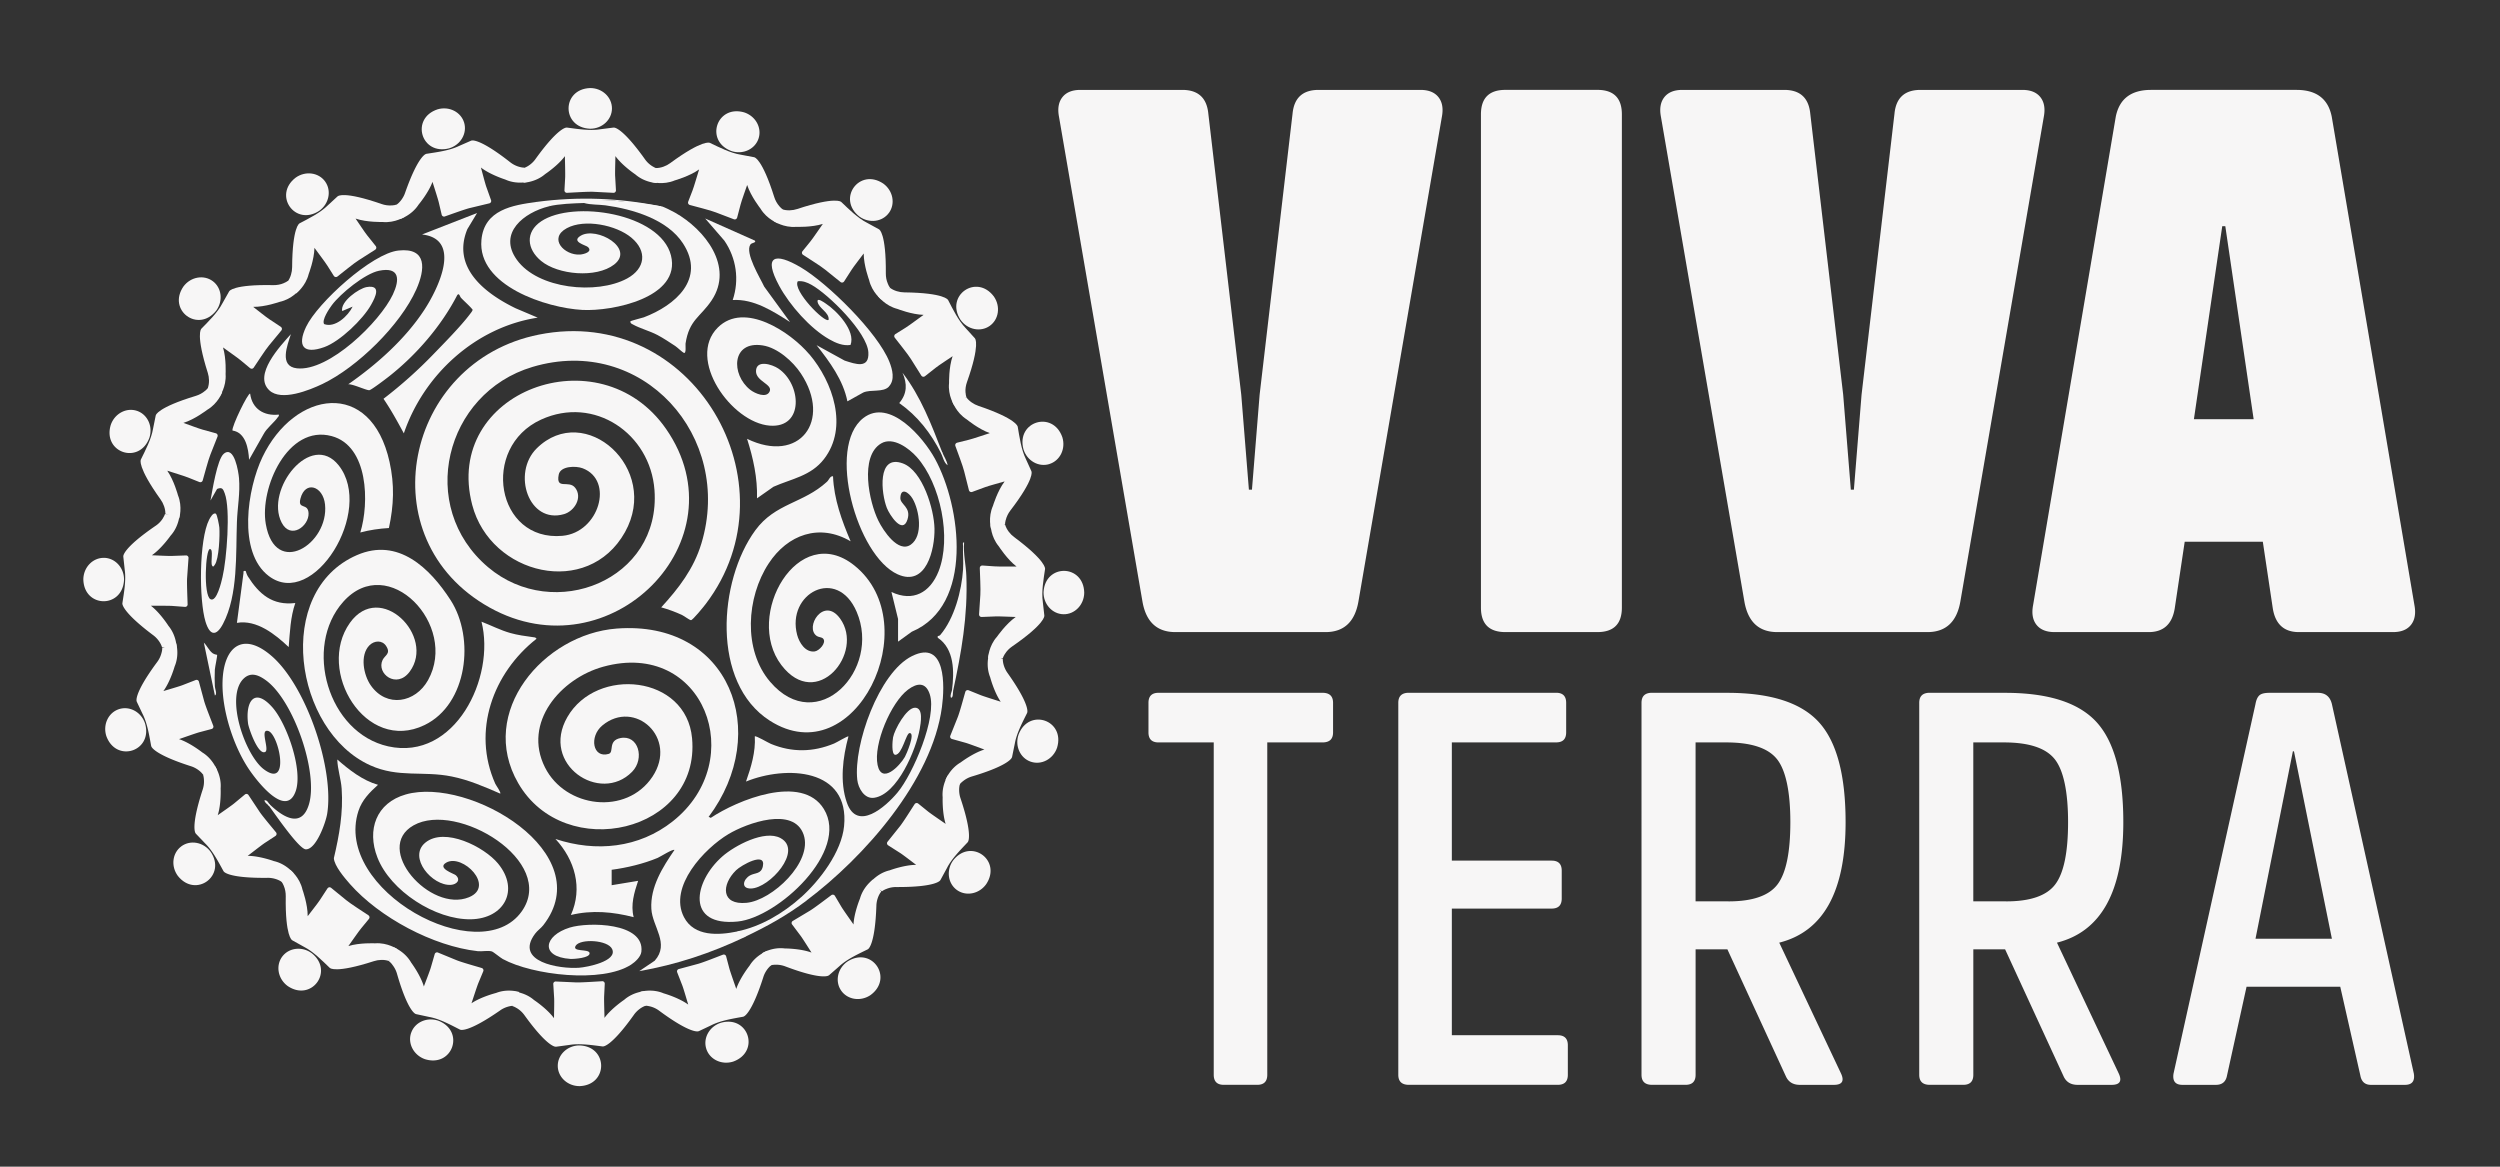
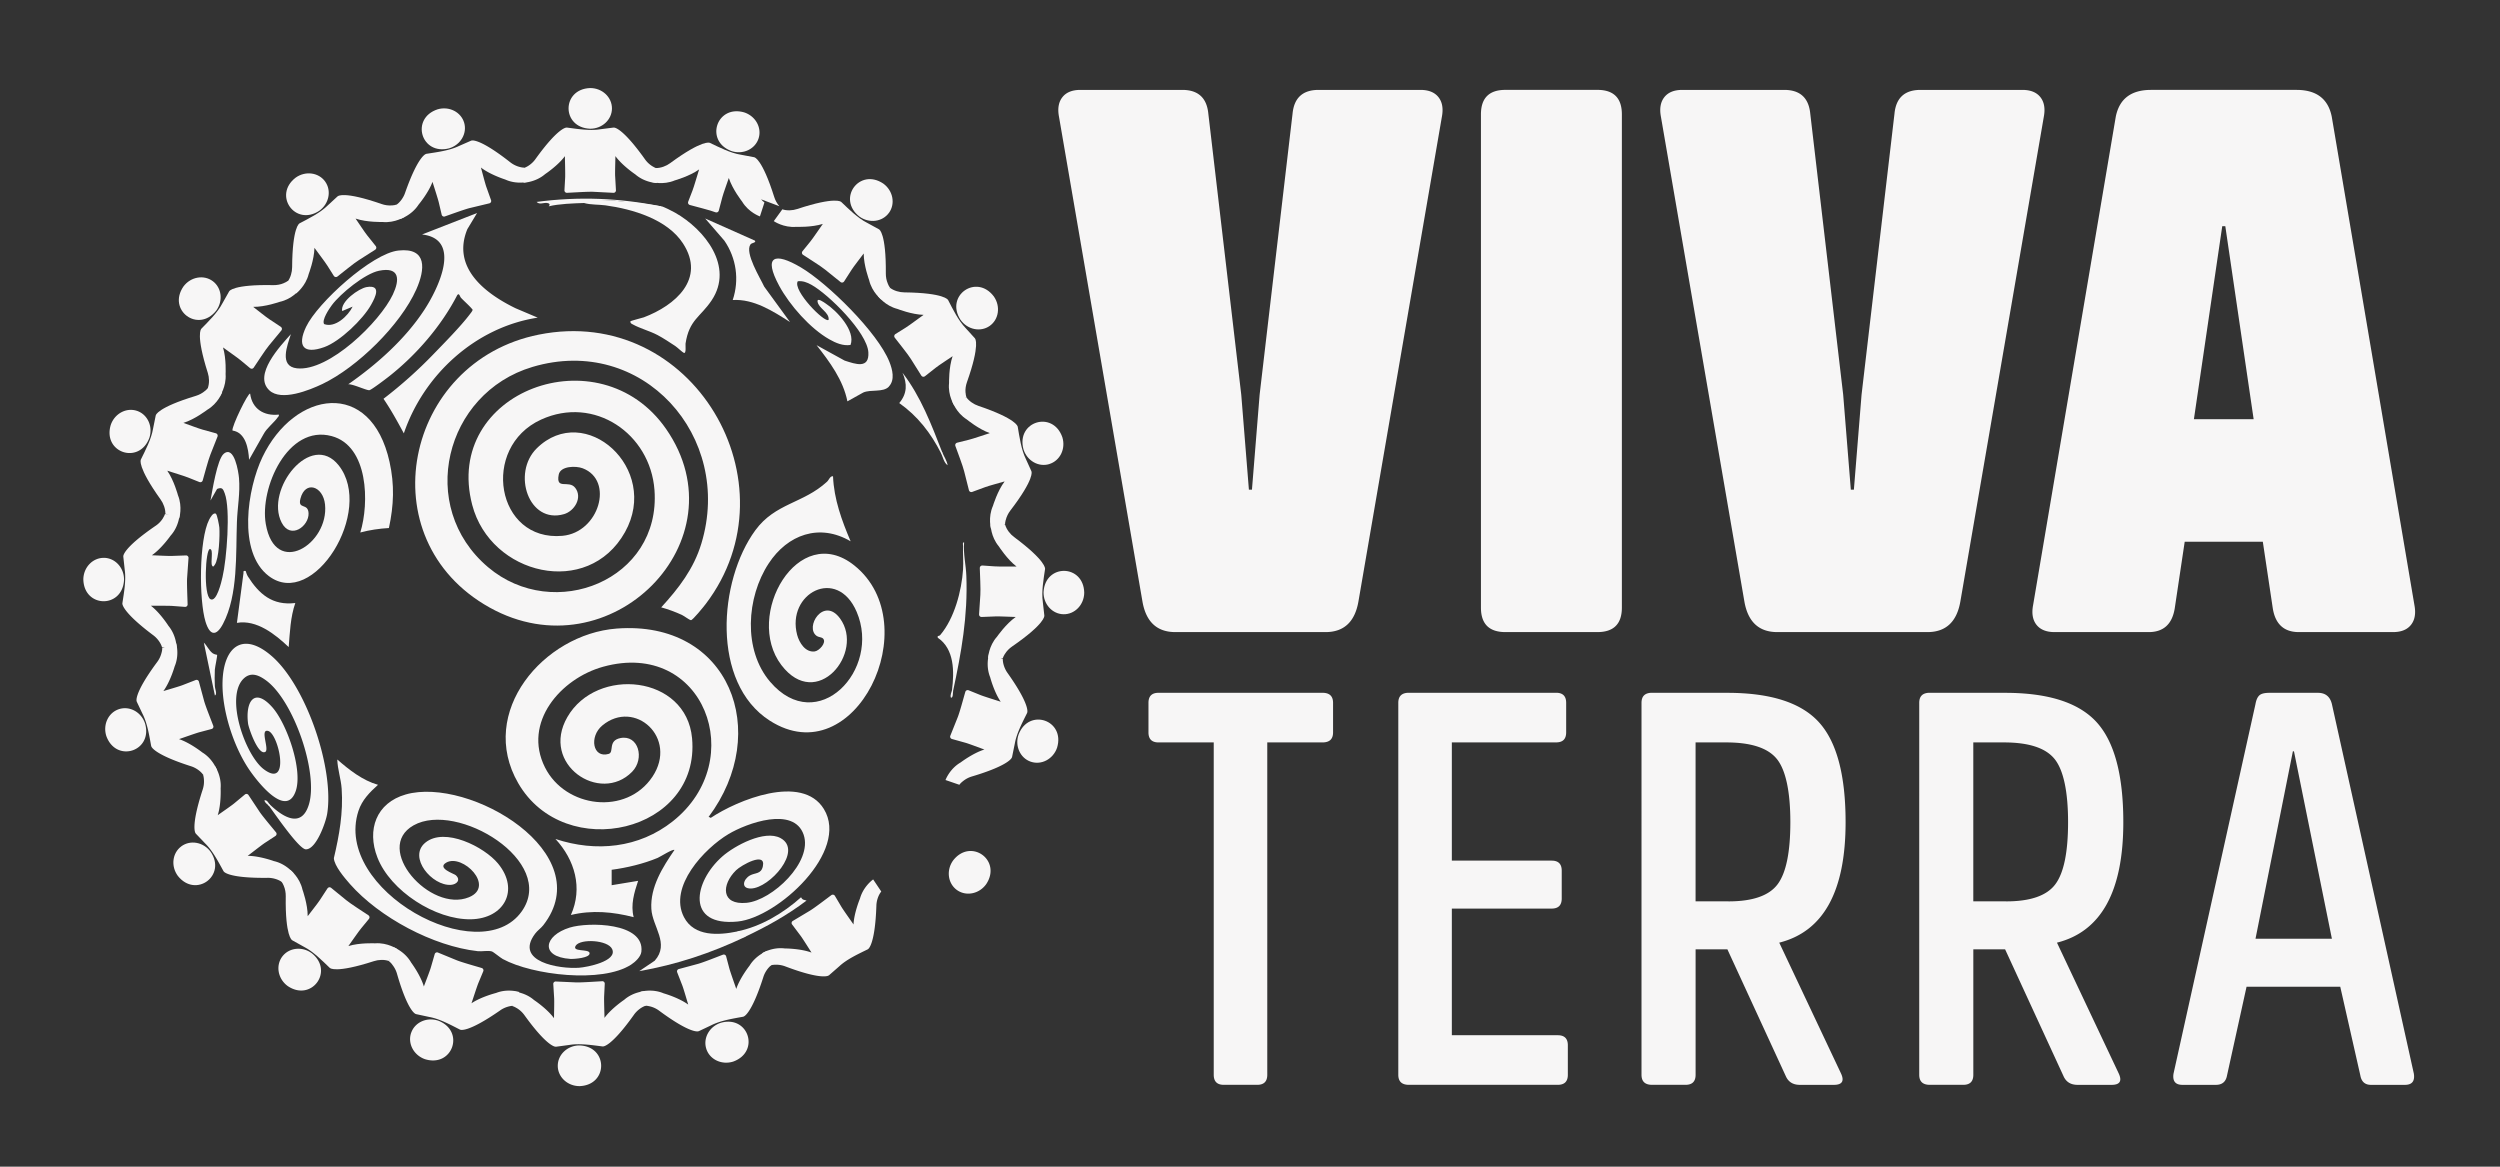
<svg xmlns="http://www.w3.org/2000/svg" id="Logo_Original" data-name="Logo Original" viewBox="0 0 850.39 396.85">
  <rect x="0" y="0" width="850.39" height="396.85" fill="#333333" stroke="none" />
  <defs>
    <style>.cls-1{fill:#f7f6f6}</style>
  </defs>
  <g id="branca-3" data-name="branca">
    <g id="Camada_1-2" data-name="Camada 1-2">
      <path d="M224.9 206.61c5.96-6.49 11.09-13.15 13.68-21.74 11.02-36.37-20.07-71.2-57.45-60.06-29.88 8.9-39.45 47.55-15.09 68.14 22.42 18.95 58.82 4.32 56.59-26.24-1.41-19.21-20.47-32.27-38.59-23.98-20.7 9.48-15.26 41.6 7.3 39.53 12.43-1.14 17.64-18.86 6.87-22.97-2.32-.88-7.59-.83-8.16 2.18-1.03 5.38 3.44 1.62 5.63 4.48 2.55 3.34-.3 7.91-3.82 8.93-12 3.51-17.85-13.93-9.27-22.39 16.35-16.08 42.13 6.82 30.01 28.51-12.61 22.57-45.73 14.63-51.97-9.25-10.09-38.6 43.32-58.46 65.94-25.85 26.33 37.94-19 83.62-60.01 60.76-41.66-23.23-29.02-83.71 16.73-92.84 52.29-10.46 87.96 50.61 56.77 91.62-.66.88-4.47 5.59-5.03 5.51-.63-.1-2.23-1.39-3.09-1.79-2.25-1.03-4.62-1.9-7-2.56h-.03Z" class="cls-1" />
      <path d="M241.02 277.83c-.07.33.18.45.74.38 9-6.02 31.02-15.12 38.47-3.04 8.87 14.4-15.72 36.93-29.29 38.29-17.69 1.77-15.04-13.5-5.25-22.12 4.2-3.69 14.38-9.17 19.79-6.27 7.79 4.17-3.69 17.03-10.03 17.16-3.54.07-2.63-3.18-.33-4.45 1.79-.98 3.81-.38 4.38-3.14 1.08-5.1-7.38-.33-9.13 1.39-5 4.9-5.16 11.9 3.57 11.07s22.59-13.88 19.43-23.16c-3.34-9.78-19.34-3.94-25.56-.23-8.17 4.88-20.48 17.89-15.17 28.23 3.47 6.77 11.88 6.19 18.13 4.91 3.16-.31 4.04.31 2.63 1.87-11.53 5.48-23.33 9.41-35.97 11.62l5.26-3.54c5.21-5.82-.78-11.53-1.13-17.64-.43-7.45 3.86-14.2 7.86-20.04-.56-.41-4.8 2.3-5.72 2.7-4.8 2-10.47 3.36-15.64 4.04v5.25l9-1.49c-1.32 3.97-2.61 8.17-1.51 12.36-7.08-1.82-14.16-2.48-21.36-.74 4.12-9.17 1.34-18.75-5.25-25.86 13.77 4.57 28.41 3.11 39.91-6.01 26.16-20.75 10.56-62.06-23.71-52.57-14.41 4-27.42 18.96-19.77 34.22 6.93 13.85 27.71 16.46 36.57 3.18 8.8-13.24-6.07-26.57-17.06-17.42-4.55 3.79-3.26 11.27 2.17 9.66 1.94-.58-.38-4.5 3.99-5.38 6.12-1.24 8.36 6.98 3.97 11.47-10.87 11.1-31.31-2.53-22.01-18.63 9.98-17.27 40.44-14.26 42.41 7.2 2.95 32.05-43.3 42.72-59.14 15.29-13.95-24.17 8.69-50.68 33.47-52.58 38.52-2.95 52.88 35.26 31.29 64.08l-.03-.02Z" class="cls-1" />
-       <path d="M125.69 219.48c-3.36 3.38-2.04 10.14.46 13.7 5.39 7.66 15.14 5.92 19.46-1.84 10.37-18.66-13.58-43.81-28.87-26.62-13.62 15.32-5.21 44.59 15.32 49.16 22.7 5.03 36.55-23.43 31.72-42.41 3.28 1.26 6.42 2.9 9.83 3.86 2.52.71 5.03 1.03 7.61 1.39.56.08.93 0 1.29.56-14.84 11.65-22.02 31.37-14.05 49.29.26.58 2.05 3.01 1.69 3.38-5.31-2.32-10.76-4.67-16.48-5.82-9.78-1.99-18.13.53-27.7-3.79-25.89-11.65-33.03-59.2-4.53-71.53 14-6.06 24.79 4.42 31.85 15.35 8.29 12.86 5.77 35.38-8.87 42.47-20.07 9.73-36.98-18.47-25.4-34.76 10.28-14.44 29.24 4.58 20.34 16.6-4.45 6.02-11.43.65-9.22-3.97.81-1.67 2.91-2.12 1.21-4.75-1.34-2.08-4.04-1.89-5.66-.26Z" class="cls-1" />
      <path d="M128.57 266.97c-2.83 2.56-5.43 5.15-6.65 8.9-8.72 26.84 41.25 54.24 55.53 34.17 12.13-17.04-22.02-37.64-36.78-29.29-13.83 7.83 5.69 29.83 18.83 24.46 9.1-3.72-2.18-14.92-7.68-11.8-3.34 1.9 2.6 3.77 3.18 4.27 1.84 1.6.4 3.16-1.59 3.31-6.37.45-14.76-9.38-8.74-14.35 6.55-5.41 20.07 1.41 24.75 7.11 7.43 9.05 2.04 18.73-9.2 18.95-12.13.23-27.42-9.66-31.83-21-3.69-9.45-.41-18.6 9.63-21.46 21.64-6.17 65.94 20 46.76 44.51-.79 1.01-1.99 1.8-2.76 2.86-7.21 9.6 8.34 12.05 14.96 11.58 2.56-.18 13.15-2.18 11.25-6.35-1.44-3.14-10.82-3.61-12.39-1.16-1.41 2.22 4.37 1.03 4.7 2.45.41 1.75-5.41 2.13-6.55 2.05-10.39-.71-9.03-7.93-.18-10.66 6.3-1.94 25.53-1.77 24.36 8.24-.2 1.7-2.08 3.46-3.49 4.37-9.89 6.4-33.51 3.59-43.62-1.89-.96-.53-3.18-2.43-3.77-2.61-1.29-.38-3.33.08-4.78-.08-15.16-1.69-33.42-11.45-43.48-22.85-1.75-1.99-5.38-6.24-5.46-8.8 1.85-7.86 3.21-15.45 2.65-23.61-.23-3.34-1.39-6.59-1.49-9.94 4.09 3.57 8.59 7.11 13.87 8.62ZM283.36 162.02c.3 7.73 2.99 15.09 5.99 22.11-10.62-6.24-21.44-2.3-27.88 7.53-7.55 11.5-8.79 29.39.51 40.27 16.05 18.76 37.87-4.05 29.42-23.81-6.68-15.6-23.99-6.24-20.24 7.86.71 2.65 2.8 6.02 5.97 5.61 1.54-.2 4.07-2.98 2.88-4.34-.48-.55-1.47-.46-2.12-.88-4.38-2.85 2.27-13.68 7.86-5.99 8.47 11.62-7.93 31.67-19.97 15.83-12.79-16.83 5.74-49.18 24.85-33.85 24.9 19.97.23 71.35-28.79 52.77-20.05-12.84-17.41-47.69-4.91-64.75 6.8-9.28 16.28-9.08 24.36-16.5.73-.66 1.01-1.94 2.04-1.89l.03.02ZM132.29 179.61c-3.29.2-6.54.66-9.73 1.52 3.09-10.01 2.8-29.44-9.75-32.79-14.97-4.02-24.52 17.69-22.4 29.9 3.19 18.45 21.56 6.82 20.15-6.65-.66-6.29-6.75-8.24-8.36-1.99-1.01 3.9 2.61 1.32 2.76 5 .17 4.35-6.11 9.1-9.17 3.14-5.74-11.17 10.01-31.32 19.43-19.43 12.19 15.42-8.57 49.16-23.78 37.64-10.76-8.16-7.25-29.83-2.18-40.44 10.84-22.68 36.95-26.92 43.25 1.62 1.72 7.81 1.46 14.69-.22 22.49l-.02-.02Z" class="cls-1" />
-       <path d="M274.38 306.32c-1.26.61-2.7.38-1.87-1.13 6.37-5.69 13.75-15.42 14.61-24.17 1.95-19.77-19.72-20.72-33.36-15.17 1.72-4.91 3.31-10.06 2.99-15.37.33-.35 4.63 2.22 5.49 2.56 7.2 2.96 14.35 2.83 21.49-.13.78-.31 4.63-2.63 4.88-2.43-1.92 7.07-3.01 15.44-.56 22.49 3.47 10.06 13.19 1.49 17.24-3.38 5.28-6.32 13.55-25.63 10.97-33.46-1.37-4.17-4.29-3.86-7.38-1.56-5.82 4.34-11.85 18.6-10.36 25.66 1.41 6.68 7.51.31 9.28-2.76.48-.83 3.66-8.14 1.62-8.12-1.22 0-2.52 7.35-4.88 7.41-1.42-.12-.94-4.9-.76-5.94.48-2.61 4.55-10.11 7.48-10.09s1.92 5.34 1.6 7.18c-1.22 6.97-7.56 22.34-15.54 23.46-3.31.46-5.39-3.28-5.71-6.11-1.34-11.88 7.36-36.52 18.61-42.09 11.65-5.77 11.14 10.29 10.19 17.31-3.34 25.07-26.51 51.14-46.05 65.82l-.02.02ZM305.48 218.23v-7.68l-2.25-9.18c7.38 3.47 13.17.17 16.03-7.03 4.48-11.35.69-29.78-7.41-38.88-2.63-2.96-8.07-7.02-12.11-4.63-7.41 4.37-4.12 19.91-.94 26.33 1.62 3.29 6.72 11.1 11 8.11 4.29-2.99 2.96-11.65.63-15.62-1.34-2.27-4.05-3.97-4.17-.26-.07 2.25 3.74 3.09 2.43 7.3-1.65 5.33-6.09-1.54-7.02-3.89-1.92-4.86-3.43-18.42 5.43-15.17 6.75 2.48 10.66 15.69 10.77 22.21.13 7.03-2.8 19.91-12.53 15.52-13.88-6.25-24.27-43.38-11.67-53.16 8.93-6.93 20.42 6.64 24.36 13.85 8.92 16.31 13.29 49.95-7.89 58.84l-4.68 3.39.02-.02ZM182.54 68.68l1.06.2c1.62-.28 5.66-.6 3.08 1.31-8.36 2.07-17.44 9.02-10.87 18.18 7.15 9.98 27.2 11.93 37.49 6.37 6.2-3.36 6.95-9.3 1.49-13.88-5.16-4.34-16-6.5-21.99-3.24-6.4 3.49-.81 9.3 4.47 8.97 1.34-.08 4.43-.93 2.73-2.55-.69-.66-5.97-1.8-2.42-3.89 5.39-3.16 18.48 4.29 11.33 9.83-6.06 4.7-19.11 3.54-24.87-1.24-4.83-4-5.43-9.78.03-13.45 10.85-7.31 40.55-2.75 44.16 11.6s-19.95 19.08-30.15 18.53c-12.23-.66-35.74-8.24-34.32-23.81.94-10.28 10.62-11.83 18.76-12.92ZM275.35 120.55c7.96 9.43 13.3 24.77 4.95 35.59-4.45 5.77-10.94 6.68-17.19 9.43l-5.61 3.94c.2-6.93-1.29-13.68-3.38-20.24 17.79 8.65 28.97-6.11 18.3-22.24-2.71-4.1-7.94-8.75-12.96-9.53-10.69-1.69-10.87 9.93-4.24 15.11 1.57 1.22 5.51 2.98 6.59.53s-4.73-3.43-4.65-6.93c.08-3.94 5.46-2.28 7.58-.86 7.88 5.26 8.87 20.35-2.93 19.43-12.97-1.01-28.38-22.67-17.64-33.37 9.05-9 24.77 1.57 31.16 9.15h.02Z" class="cls-1" />
      <path d="m162.29 72.44-3.31 5.49c-5.41 13.09 5.97 21.86 16.43 26.94l7.5 3.18c-21.1 3.23-38.77 19.39-45.54 39.36-2.18-4.02-4.34-7.98-6.92-11.76a152.6 152.6 0 0 0 17.03-15.21c3.71-3.84 9.22-9.41 12.33-13.53.28-.38 1.01-1.21.94-1.6-1.19-1.44-2.63-2.63-3.92-3.99-.45-.48-.61-1.82-1.31-.91-5.41 10.47-13.8 20.19-23.03 27.5-.99.79-6.09 4.67-6.83 4.81-.84.18-5.72-2.17-7.21-2 9.75-6.8 19.41-15.37 25.94-25.4 4.52-6.93 13.01-23.98-.83-25.56l18.73-7.31ZM91.46 274.09c-.5-.53-.28-.71.38-.38 4.3 4.15 10.72 8.24 13.24-.08 3.28-10.87-5.25-35.41-14.61-42.21-2.43-1.77-5.1-2.96-7.58-.6-6.45 6.17.51 26.14 6.9 30.89 9.12 6.77 5.01-12.08 1.44-13.07-2.88-.79.31 5.92-.89 7.05-2.42 1.67-5.76-8.01-5.96-9.58-.93-7.31 2.04-12.48 8.21-5.58 5 5.59 10.51 21.41 7.99 28.59-3.34 9.56-13.47-3.82-15.95-7.53-5.29-7.91-9.2-20.17-8.93-29.72.35-12.16 7.15-17.29 17.06-8.41 11.57 10.37 20.98 38.16 18.53 53.36-.46 2.86-3.74 12.21-7.28 12.08-2.38-.1-10.77-12.46-12.56-14.84l.02.02Z" class="cls-1" />
      <path d="M98.95 113.67c-1.21 3.81-4.12 10.95 2.07 11.62 10.9 1.16 28.24-15.83 32.61-25.1 2.38-5.03 2.42-9.55-4.72-8.09-4.81.98-13.12 7.78-16.03 11.7-.89 1.19-3.51 5.06-2.63 6.44 3.74 1.41 8.14-2.75 9.7-5.94l-3.56 1.51c-.66-3.23 5.64-7.69 8.32-8.16 5.08-.86 3.06 3.29 1.52 6.02-2.76 4.95-10.59 12.49-15.95 14.41-7.08 2.53-9.28-.35-6.16-6.92 3.87-8.12 22.37-24.97 31.4-25.94 9.91-1.08 9.08 6.49 6.09 13.22-5.38 12.1-20.02 26.46-31.93 32.17-4.4 2.1-13.97 5.99-18.05 2.18-5.61-5.23 3.69-15.07 7.3-19.11h.02ZM302.36 131.52c-1.97 2.05-6.12.86-8.7 1.99l-5.41 3.01c-1.44-7.25-6.02-13.42-10.49-19.11l9.55 5.25c3.69 1.19 8.42 2.93 8.07-2.83-.41-6.77-13.57-19.76-19.39-22.97-1.46-.81-2.91-1.37-4.62-1.19-1.87 3.09 9.3 14.44 10.49 13.12.3-2.55-3.44-3.9-3.76-6.19-.22-1.54 2.33.36 2.75.63 3.74 2.42 10.29 9.32 8.46 14.11-2.52.4-5.03-.68-7.18-1.9-6.54-3.69-13.5-11.62-17.06-18.18-5.54-10.23-1.6-11.6 7.4-6.27s26.11 22.07 30.08 32.13c1.01 2.55 1.95 6.12-.2 8.37l.02.03ZM198.66 69.06c.45-.66 1.37-1.01 2.07-1.11 8.12.13 16.18.88 24.17 2.22.68.02 3.92 1.72 4.75 2.18 10.04 5.69 20.1 18.28 12.43 29.8-3.84 5.74-7.66 6.6-8.89 14.73-.08.56.33 3.54-.6 3.14-.5-.22-2.17-1.84-2.91-2.33-1.87-1.22-4.07-2.7-6.02-3.72-2.58-1.37-6.04-2.28-8.39-3.61-.46-.26-.86-.36-.86-1.01 0-.25 3.99-1.17 4.6-1.41 10.66-4.04 21.15-13.07 13.32-25.13-5.34-8.24-17.17-11.7-26.39-12.96-2.35-.31-5-.15-7.26-.79zM73.45 174.78c.41.26 1.09 3.89 1.16 4.65.2 2.58-.1 10.77-1.57 12.71-.28.36-.51.93-.89.25-.61-1.11.58-5.61-.74-5.63-1.51-.02-2.28 15.75.18 17.06 2.13 1.14 3.76-6.04 4.1-7.55 1.42-6.02 2.78-23.03.76-28.44-.55-1.46-.83-2.22-2.6-1.52l-2.25 3.94c.61-3.19 2.27-14.05 4.52-15.9 3.61-2.98 5.01 6.27 5.18 8.27.43 5.13-.53 9.91-.71 14.92-.4 10.82.45 24.82-4.72 34.65-2.33 4.43-4.52 4-5.96-.71-2.25-7.35-2.23-27.96 1.24-34.73.35-.66 1.37-2.58 2.3-1.99z" class="cls-1" />
      <path d="M256.75 81.82c.66.78-1.04.71-1.47 1.32-2.04 2.85 3.34 11.47 4.68 14.38l8.77 12.03c-5.82-3.72-12.29-7.91-19.49-7.5 2.3-6.83 1.24-14.26-2.85-20.2l-6.52-7.53 16.86 7.5zM83.58 194.25s.38 1.27.69 1.75c3.84 6.09 8.39 10.06 16.18 9.12-1.67 4.8-1.84 9.98-2.25 14.99-4.57-4.34-10.9-9.4-17.61-8.24l2.25-17.06c-.26-.65.55-.74.74-.55l-.02-.02ZM324.21 235.1c-.3.45-.43.31-.38-.38.78-6.17.86-13.98-4.86-17.8v-.55c.33-.02.68-.15.89-.4 4.78-5.64 7.25-14.97 7.73-22.29.17-2.58-.1-5.28 0-7.88.02-.46-.28-1.39.36-1.31-.35 3.81.63 7.68.76 11.42.53 13.63-1.69 25.98-4.52 39.18h.02ZM94.83 141.02c.15.56-.15.63-.36.94-1.21 1.77-3.71 3.62-4.8 5.69l-4.95 8.74c-.2-3.77-1.14-9.28-5.64-9.94-.35-1.29 5.36-13.04 6.01-12.54.65 5.18 4.73 7.69 9.75 7.11ZM320.47 153.76c.13.51.12.61-.38.38-3.44-6.8-7.96-12.64-14.21-17.04 2.71-3.18 2.76-6.59 1.11-10.31 6.25 8.12 9.8 17.56 13.49 26.99v-.02ZM274.38 306.32c-6.85 5.15-13.29 8.7-21 12.38-.63-.12.07-1.46 0-1.49-.83-.1-2.1.35-2.63-.38 8.04-1.64 15.65-6.17 21.74-11.62.51 1.01.99.81 1.87 1.13zM224.89 70.19s0 .38-.56.36c-5.59-.2-10.11-1.95-15.35-2.27-2.9-.17-5.92.17-8.82.03l1.49.74c-.99.03-2-.03-2.99 0-3.56.12-8.6.28-12 1.13.6-.68.17-1.03-.56-1.14-1.21-.18-2.58.71-3.56-.36 14.35-1.9 28.18-1.34 42.36 1.51ZM73.84 222.74c.18.18-.71 4.15-.76 5.03-.1 1.75-.07 3.89 0 5.66.03.88.89 2.73.02 3.16l-3.76-17.99c1.14 1.08 1.65 2.58 2.98 3.59.61.46 1.46.5 1.51.55h.02Z" class="cls-1" />
      <path d="M320.47 153.76c.53 1.36 1.64 2.95 1.87 4.5-1.29-.89-1.59-2.81-2.25-4.12zM241.76 278.21c-.41.28-1.84 1.87-2.25 1.49.08-.94 1.16-1.42 1.51-1.87zM324.21 235.1c-.15.69.07 2.23-.74 2.25-.38-.98.3-2.04.36-2.61l.38.38zM91.84 273.71l-.38.38c-.35-.45-1.41-.93-1.51-1.87 1.01-.15 1.36 1.01 1.87 1.49z" class="cls-1" />
    </g>
    <path d="M208.16 36.87c0 3.82-3.31 6.92-7.4 6.92-9.81-.35-9.81-13.5 0-13.84 4.09 0 7.4 3.1 7.4 6.92" class="cls-1" />
    <path d="M222 56.61a8.7 8.7 0 0 1-2.61-2.43c-8.03-11.27-10.61-10.78-10.61-10.78v.01c-.03 0-.05-.02-.08-.02l-4.61.59c-3.5.56-7.76-.13-11.27-.59-.02 0-.03 0-.05.01 0 0-2.58-.48-10.63 10.71-.94 1.34-2.5 2.59-4.05 3.07v4.96s4.04-.07 7.34-2.92c0 0 4.35-2.88 6.73-6.11 0 1.35.16 6.26.07 7.51l-.23 4.13c0 .46.37.84.82.84 1.88-.08 7.41-.46 9.21-.34l6.67.34c.45 0 .82-.38.82-.84l-.27-4.74c-.09-1.12.08-5.73.08-6.92 2.37 3.28 6.78 6.23 6.78 6.23 3.29 2.86 7.32 2.94 7.32 2.94v-4.99c-.41-.1-.93-.37-1.43-.67ZM258.03 47.1c-1.18 3.64-5.29 5.56-9.17 4.3-9.22-3.35-5.16-15.87 4.27-13.17 3.89 1.26 6.08 5.23 4.9 8.87" class="cls-1" />
-     <path d="M265.11 70.15c-.8-.91-1.38-1.98-1.74-3.11-4.16-13.2-6.76-13.53-6.76-13.53v.01c-.03-.01-.05-.03-.07-.04l-4.57-.86c-3.51-.55-7.34-2.52-10.53-4.04h-.05s-2.31-1.25-13.42 6.91c-1.31.98-3.18 1.69-4.8 1.67l-1.53 4.72s3.87 1.18 7.88-.51c0 0 5.02-1.4 8.29-3.74-.41 1.28-1.78 6.01-2.25 7.17l-1.49 3.86c-.14.44.09.91.52 1.05 1.82.51 7.19 1.85 8.86 2.52l6.24 2.38c.43.14.89-.1 1.04-.54l1.21-4.59c.26-1.09 1.84-5.43 2.21-6.56 1.24 3.85 4.52 8.02 4.52 8.02 2.24 3.74 6.06 5.05 6.06 5.05l1.54-4.75c-.36-.23-.77-.64-1.15-1.07ZM302.38 72.4c-2.24 3.1-6.75 3.66-10.05 1.26-7.74-6.04-.02-16.69 8.13-11.21 3.31 2.4 4.17 6.85 1.93 9.95Z" class="cls-1" />
+     <path d="M265.11 70.15c-.8-.91-1.38-1.98-1.74-3.11-4.16-13.2-6.76-13.53-6.76-13.53v.01c-.03-.01-.05-.03-.07-.04l-4.57-.86c-3.51-.55-7.34-2.52-10.53-4.04h-.05s-2.31-1.25-13.42 6.91c-1.31.98-3.18 1.69-4.8 1.67l-1.53 4.72s3.87 1.18 7.88-.51c0 0 5.02-1.4 8.29-3.74-.41 1.28-1.78 6.01-2.25 7.17l-1.49 3.86c-.14.44.09.91.52 1.05 1.82.51 7.19 1.85 8.86 2.52c.43.14.89-.1 1.04-.54l1.21-4.59c.26-1.09 1.84-5.43 2.21-6.56 1.24 3.85 4.52 8.02 4.52 8.02 2.24 3.74 6.06 5.05 6.06 5.05l1.54-4.75c-.36-.23-.77-.64-1.15-1.07ZM302.38 72.4c-2.24 3.1-6.75 3.66-10.05 1.26-7.74-6.04-.02-16.69 8.13-11.21 3.31 2.4 4.17 6.85 1.93 9.95Z" class="cls-1" />
    <path d="M302.01 96.51c-.48-1.11-.7-2.31-.69-3.5.11-13.84-2.26-14.95-2.26-14.95h-.01c-.02-.02-.03-.05-.06-.06l-4.08-2.23c-3.17-1.6-6.21-4.66-8.77-7.09-.02-.01-.03-.01-.05-.02 0 0-1.81-1.9-14.89 2.43-1.55.53-3.55.63-5.08.11l-2.91 4.02s3.32 2.31 7.65 1.94c0 0 5.21.22 9.04-1-.79 1.09-3.54 5.17-4.35 6.12l-2.61 3.21c-.27.37-.19.89.17 1.16 1.57 1.04 6.27 3.98 7.65 5.13l5.2 4.19c.37.27.88.18 1.15-.2l2.56-3.99c.58-.95 3.43-4.6 4.13-5.56-.01 4.05 1.83 9.02 1.83 9.02.98 4.25 4.2 6.68 4.2 6.68l2.93-4.04c-.27-.32-.54-.84-.76-1.38ZM336.64 110.87c-3.13 2.19-7.57 1.26-9.92-2.09-5.34-8.23 5.43-15.78 11.34-7.94 2.35 3.35 1.71 7.84-1.42 10.03" class="cls-1" />
    <path d="M328.42 133.54c-.09-1.2.09-2.41.49-3.53 4.62-13.04 2.74-14.87 2.74-14.87h-.01c-.01-.03-.02-.05-.03-.08l-3.13-3.44c-2.47-2.55-4.35-6.43-5.98-9.57-.01-.02-.03-.02-.04-.04 0 0-1.09-2.39-14.87-2.56-1.64 0-3.56-.56-4.84-1.55l-4.06 2.85s2.38 3.27 6.6 4.34c0 0 4.85 1.91 8.87 2.01-1.1.77-5.04 3.73-6.11 4.37l-3.51 2.19c-.38.27-.48.78-.22 1.15 1.14 1.5 4.63 5.81 5.56 7.35l3.55 5.66c.26.37.78.46 1.16.19l3.73-2.94c.86-.71 4.74-3.23 5.72-3.91-1.33 3.82-1.21 9.12-1.21 9.12-.46 4.34 1.8 7.68 1.8 7.68l4.09-2.87c-.15-.4-.23-.97-.27-1.55ZM356.92 157.86c-3.66 1.12-7.59-1.14-8.79-5.05-2.54-9.48 10.03-13.33 13.24-4.06 1.2 3.91-.79 7.98-4.45 9.1Z" class="cls-1" />
    <path d="M342.11 176.89c.29-1.17.83-2.26 1.55-3.21 8.42-10.98 7.2-13.3 7.2-13.3h-.02v-.08l-1.92-4.24c-1.56-3.18-2.15-7.46-2.74-10.94 0-.02-.02-.03-.03-.05 0 0-.3-2.61-13.36-7.02-1.55-.51-3.21-1.63-4.12-2.97l-4.74 1.45s1.26 3.84 4.94 6.16c0 0 4.03 3.31 7.82 4.64-1.29.4-5.94 1.99-7.16 2.27l-4.02 1c-.44.14-.69.6-.56 1.03.63 1.78 2.61 6.95 3.02 8.71l1.63 6.47c.13.43.6.67 1.04.54l4.45-1.64c1.04-.41 5.5-1.61 6.64-1.95-2.45 3.23-3.97 8.3-3.97 8.3-1.77 3.98-.66 7.86-.66 7.86l4.77-1.46c-.02-.42.08-1 .22-1.56ZM361.77 208.94c-3.82-.06-6.87-3.42-6.8-7.51.5-9.8 13.66-9.59 13.84.22-.07 4.09-3.22 7.35-7.04 7.29" class="cls-1" />
    <path d="M341.81 222.47c.63-1.03 1.49-1.9 2.47-2.57 11.39-7.85 10.95-10.43 10.95-10.43h-.01c0-.03.02-.05.02-.08l-.52-4.62c-.51-3.51.26-7.76.77-11.25 0-.02 0-.03-.01-.05 0 0 .52-2.57-10.54-10.8-1.32-.96-2.55-2.55-3.01-4.1l-4.96-.08s0 4.04 2.8 7.38c0 0 2.81 4.39 6 6.83-1.35-.02-6.27.06-7.51-.05l-4.13-.29c-.46 0-.84.35-.85.81.05 1.89.34 7.42.19 9.21l-.44 6.66c0 .45.36.82.82.83l4.74-.19c1.12-.07 5.73.17 6.92.19-3.32 2.31-6.34 6.67-6.34 6.67-2.92 3.24-3.05 7.27-3.05 7.27l4.99.08c.11-.41.38-.92.69-1.42ZM350.62 259.1c-3.62-1.24-5.48-5.38-4.15-9.24 3.5-9.17 15.95-4.91 13.1 4.48-1.32 3.87-5.33 6-8.94 4.76Z" class="cls-1" />
    <path d="M327.46 265.81c.92-.78 2-1.35 3.14-1.69 13.26-3.95 13.63-6.55 13.63-6.55h-.01c.01-.03.03-.05.04-.07l.93-4.55c.6-3.5 2.64-7.3 4.21-10.47v-.05s1.29-2.28-6.69-13.53c-.96-1.33-1.64-3.21-1.6-4.82l-4.69-1.61s-1.24 3.85.39 7.89c0 0 1.32 5.04 3.6 8.35-1.27-.43-5.98-1.87-7.13-2.37l-3.84-1.55a.836.836 0 0 0-1.06.5c-.54 1.81-1.96 7.16-2.66 8.82l-2.48 6.2c-.15.43.09.9.53 1.05l4.57 1.28c1.08.28 5.4 1.93 6.52 2.32-3.87 1.18-8.09 4.39-8.09 4.39-3.77 2.18-5.15 5.98-5.15 5.98l4.72 1.62c.23-.35.65-.76 1.09-1.13ZM325.5 302.74c-3.1-2.24-3.68-6.73-1.29-10.05 6.01-7.76 16.69-.06 11.23 8.09-2.39 3.32-6.84 4.19-9.94 1.96" class="cls-1" />
-     <path d="M301.39 302.43c1.11-.48 2.31-.71 3.49-.7 13.84.07 14.95-2.3 14.95-2.3v-.01c.02-.02.05-.03.06-.06l2.22-4.09c1.59-3.17 4.65-6.22 7.07-8.79.01-.02.01-.03.02-.05 0 0 1.9-1.81-2.48-14.89-.53-1.55-.64-3.55-.13-5.08l-4.02-2.9s-2.3 3.32-1.92 7.66c0 0-.2 5.21 1.02 9.04-1.09-.78-5.18-3.53-6.14-4.34l-3.22-2.6a.836.836 0 0 0-1.16.17c-1.04 1.57-3.96 6.28-5.11 7.67l-4.17 5.21c-.26.37-.17.88.2 1.15l4 2.55c.96.58 4.61 3.41 5.57 4.12-4.05 0-9.02 1.86-9.02 1.86-4.25.99-6.66 4.22-6.66 4.22l4.05 2.92c.32-.27.84-.54 1.37-.77ZM286.07 336.87c-2.13-3.18-1.1-7.6 2.3-9.87 8.34-5.17 15.66 5.77 7.7 11.51-3.4 2.27-7.87 1.54-10-1.64" class="cls-1" />
    <path d="M263.59 328.16c1.21-.06 2.41.14 3.52.56 12.94 4.9 14.81 3.06 14.81 3.06v-.01c.03-.01.05-.02.08-.03l3.5-3.06c2.6-2.42 6.52-4.21 9.69-5.77.02-.01.02-.03.04-.04 0 0 2.41-1.03 2.88-14.81.04-1.64.64-3.55 1.66-4.8l-2.76-4.12s-3.32 2.31-4.48 6.51c0 0-2.01 4.81-2.2 8.82-.75-1.12-3.62-5.11-4.24-6.21l-2.11-3.56a.84.84 0 0 0-1.15-.24c-1.52 1.11-5.91 4.5-7.47 5.4l-5.73 3.43a.82.82 0 0 0-.21 1.15l2.85 3.79c.69.88 3.13 4.81 3.78 5.8-3.79-1.41-9.1-1.41-9.1-1.41-4.33-.55-7.72 1.63-7.72 1.63l2.78 4.15c.4-.14.98-.21 1.56-.24ZM240.26 356.79c-1.18-3.64 1.01-7.61 4.9-8.87 9.43-2.71 13.5 9.8 4.28 13.17-3.89 1.26-8-.66-9.18-4.29Z" class="cls-1" />
    <path d="M220.99 342.3c1.18.27 2.28.79 3.23 1.5 11.12 8.23 13.42 6.97 13.42 6.97v-.02h.08l4.2-1.99c3.16-1.62 7.42-2.28 10.9-2.92.02 0 .03-.02.05-.03 0 0 2.6-.34 6.79-13.47.48-1.56 1.58-3.24 2.9-4.17l-1.53-4.72s-3.82 1.32-6.08 5.05c0 0-3.24 4.08-4.51 7.89-.42-1.28-2.09-5.91-2.39-7.12l-1.06-4a.83.83 0 0 0-1.04-.54c-1.77.66-6.91 2.73-8.65 3.17l-6.45 1.74c-.43.14-.66.61-.52 1.05l1.72 4.42c.43 1.03 1.7 5.48 2.06 6.61-3.27-2.39-8.37-3.83-8.37-3.83-4.01-1.71-7.87-.53-7.87-.53l1.54 4.75c.42-.03 1 .06 1.56.19ZM189.73 362.57c-.02-3.82 3.27-6.94 7.36-6.96 9.81.29 9.88 13.45.08 13.84-4.09.02-7.42-3.06-7.44-6.88" class="cls-1" />
    <path d="M175.77 342.91c1.04.61 1.93 1.45 2.62 2.41 8.09 11.22 10.67 10.72 10.67 10.72v-.01c.03 0 .05.02.08.02l4.61-.62c3.5-.58 7.76.09 11.27.53.02 0 .03 0 .05-.01 0 0 2.58.47 10.57-10.77.94-1.34 2.49-2.6 4.03-3.09l-.03-4.96s-4.04.1-7.32 2.96c0 0-4.33 2.9-6.7 6.15-.01-1.35-.2-6.26-.11-7.51l.2-4.13c0-.46-.37-.84-.82-.83-1.88.09-7.41.5-9.21.39l-6.67-.3a.82.82 0 0 0-.81.84l.29 4.73c.09 1.11-.04 5.73-.04 6.92-2.39-3.27-6.81-6.19-6.81-6.19-3.3-2.85-7.34-2.9-7.34-2.9l.03 4.99c.41.1.93.36 1.43.66ZM139.87 351.29c1.27-3.61 5.43-5.43 9.28-4.07 9.13 3.59 4.76 15.99-4.61 13.06-3.85-1.36-5.95-5.38-4.68-8.99Z" class="cls-1" />
    <path d="M133.38 328.07c.77.93 1.33 2.01 1.66 3.16 3.83 13.3 6.42 13.7 6.42 13.7v-.01c.03.01.04.03.07.04l4.55.98c3.49.63 7.28 2.71 10.43 4.31h.05s2.27 1.31 13.59-6.57c1.33-.95 3.22-1.61 4.84-1.55l1.65-4.68s-3.84-1.28-7.89.31c0 0-5.06 1.27-8.38 3.52.45-1.27 1.93-5.96 2.44-7.11l1.59-3.82a.83.83 0 0 0-.49-1.06c-1.8-.55-7.14-2.03-8.8-2.75l-6.18-2.54c-.43-.15-.9.08-1.05.52l-1.32 4.55c-.29 1.08-1.98 5.38-2.38 6.5-1.14-3.89-4.32-8.13-4.32-8.13-2.15-3.79-5.93-5.21-5.93-5.21l-1.66 4.71c.35.24.75.66 1.12 1.1ZM95.98 325.43c2.27-3.08 6.77-3.61 10.06-1.19 7.7 6.09-.1 16.68-8.2 11.15-3.29-2.42-4.12-6.88-1.86-9.96" class="cls-1" />
    <path d="M96.53 301.32c.47 1.11.68 2.31.67 3.5-.21 13.84 2.15 14.97 2.15 14.97h.01c.02.02.03.05.06.06l4.06 2.26c3.15 1.62 6.17 4.71 8.72 7.15.02.01.03.01.05.02 0 0 1.79 1.92 14.91-2.33 1.55-.52 3.55-.6 5.08-.07l2.94-4s-3.3-2.34-7.64-2c0 0-5.21-.26-9.04.93.8-1.09 3.58-5.14 4.4-6.09l2.63-3.19c.27-.37.2-.89-.16-1.16-1.56-1.05-6.24-4.02-7.62-5.19l-5.17-4.22c-.36-.27-.88-.18-1.16.19l-2.59 3.97c-.59.95-3.46 4.57-4.17 5.53.04-4.05-1.77-9.03-1.77-9.03-.95-4.26-4.16-6.71-4.16-6.71l-2.96 4.02c.27.33.53.85.76 1.38ZM61.68 287.88c3.08-2.27 7.54-1.44 9.96 1.85 5.54 8.1-5.04 15.9-11.14 8.22-2.43-3.29-1.9-7.79 1.18-10.06Z" class="cls-1" />
    <path d="M69.35 265.02c.12 1.2-.03 2.41-.4 3.54-4.3 13.15-2.38 14.94-2.38 14.94h.01c.01.02.02.05.04.08l3.21 3.36c2.53 2.48 4.5 6.32 6.21 9.42.01.02.03.02.04.04 0 0 1.14 2.36 14.93 2.2 1.64-.03 3.57.48 4.87 1.43l3.99-2.95s-2.46-3.21-6.7-4.17c0 0-4.9-1.79-8.91-1.79 1.08-.8 4.94-3.85 6.01-4.52l3.46-2.27c.37-.27.46-.79.19-1.16-1.18-1.47-4.77-5.69-5.74-7.21l-3.69-5.57a.827.827 0 0 0-1.16-.16l-3.65 3.03c-.85.73-4.66 3.34-5.62 4.04 1.24-3.86.99-9.15.99-9.15.35-4.35-1.98-7.64-1.98-7.64l-4.02 2.96c.16.39.25.97.31 1.54ZM40.48 241.22c3.64-1.18 7.61 1.01 8.87 4.9 2.7 9.43-9.81 13.5-13.17 4.28-1.26-3.89.66-8 4.3-9.18" class="cls-1" />
    <path d="M54.97 221.95a8.6 8.6 0 0 1-1.5 3.23c-8.23 11.12-6.97 13.42-6.97 13.42h.02v.08l1.99 4.2c1.62 3.16 2.27 7.42 2.92 10.9 0 .02.02.03.03.05 0 0 .34 2.6 13.47 6.8 1.56.48 3.24 1.58 4.17 2.9l4.72-1.53s-1.32-3.82-5.04-6.08c0 0-4.08-3.24-7.89-4.51 1.28-.42 5.91-2.09 7.13-2.39l4-1.06c.44-.14.68-.61.54-1.04-.66-1.77-2.73-6.91-3.17-8.65l-1.74-6.45a.83.83 0 0 0-1.05-.52l-4.42 1.72c-1.03.43-5.48 1.7-6.61 2.06 2.39-3.27 3.83-8.37 3.83-8.37 1.71-4.01.53-7.87.53-7.87l-4.75 1.54c.03.42-.06 1-.19 1.56ZM35.41 189.75c3.82.08 6.86 3.45 6.78 7.54-.54 9.8-13.69 9.54-13.84-.27.08-4.09 3.24-7.34 7.07-7.26Z" class="cls-1" />
    <path d="M55.42 176.29a8.5 8.5 0 0 1-2.48 2.56c-11.42 7.81-10.99 10.39-10.99 10.39h.01c0 .03-.02.05-.02.08l.5 4.62c.49 3.51-.28 7.76-.81 11.25v.05s-.53 2.57 10.5 10.84c1.32.97 2.54 2.55 2.99 4.11l4.96.1s0-4.04-2.77-7.39c0 0-2.79-4.4-5.98-6.85 1.35.02 6.27-.04 7.51.08l4.13.31c.46 0 .84-.35.85-.8-.04-1.89-.31-7.42-.16-9.21l.47-6.66c0-.45-.36-.83-.82-.84l-4.74.17c-1.12.07-5.73-.19-6.92-.22 3.33-2.3 6.36-6.65 6.36-6.65 2.93-3.23 3.08-7.26 3.08-7.26l-4.99-.1c-.11.41-.39.92-.69 1.41ZM46.6 139.76c3.62 1.22 5.5 5.35 4.19 9.23-3.47 9.18-15.93 4.97-13.12-4.43 1.31-3.87 5.3-6.02 8.93-4.8" class="cls-1" />
    <path d="M69.74 132.96c-.92.79-2 1.35-3.13 1.7-13.24 4.01-13.61 6.6-13.61 6.6h.01c-.01.03-.03.05-.04.07l-.92 4.56c-.59 3.5-2.61 7.31-4.16 10.48v.05s-1.28 2.29 6.75 13.5c.96 1.32 1.65 3.2 1.61 4.82l4.7 1.59s1.22-3.85-.42-7.89c0 0-1.34-5.04-3.64-8.33 1.28.43 5.99 1.85 7.14 2.34l3.84 1.54c.44.15.91-.08 1.06-.51.53-1.81 1.94-7.17 2.63-8.83l2.45-6.21c.14-.43-.09-.9-.53-1.04l-4.57-1.26c-1.08-.27-5.41-1.91-6.53-2.29 3.87-1.19 8.07-4.43 8.07-4.43 3.77-2.2 5.13-6 5.13-6l-4.73-1.6c-.23.35-.65.76-1.09 1.14ZM72.38 95.64c3.07 2.28 3.57 6.79 1.13 10.07-6.14 7.66-16.68-.2-11.1-8.27 2.44-3.28 6.91-4.08 9.97-1.8" class="cls-1" />
    <path d="M96.48 96.34c-1.11.46-2.32.67-3.5.65C79.15 96.7 78 99.05 78 99.05v.01c-.02.02-.05.03-.06.06l-2.28 4.05c-1.64 3.15-4.74 6.15-7.2 8.68-.01.02-.01.03-.02.05 0 0-1.93 1.78 2.24 14.92.51 1.55.58 3.56.04 5.08l3.98 2.96s2.36-3.29 2.04-7.63c0 0 .29-5.21-.88-9.05 1.08.8 5.12 3.61 6.07 4.43l3.18 2.65c.37.28.89.21 1.16-.16 1.06-1.56 4.06-6.22 5.23-7.59l4.25-5.15c.27-.36.19-.88-.18-1.16l-3.96-2.62c-.95-.6-4.55-3.49-5.5-4.2 4.05.06 9.04-1.71 9.04-1.71 4.26-.93 6.73-4.12 6.73-4.12l-4-2.98c-.33.27-.85.52-1.39.75ZM110.62 61.78c2.21 3.12 1.3 7.56-2.03 9.93-8.2 5.4-15.81-5.33-8.01-11.29 3.33-2.37 7.83-1.76 10.04 1.36" class="cls-1" />
    <path d="M133.33 69.87c-1.2.1-2.41-.08-3.53-.47-13.07-4.54-14.89-2.65-14.89-2.65v.01c-.03.01-.05.02-.08.03l-3.42 3.15c-2.53 2.49-6.41 4.39-9.53 6.04-.02.01-.02.03-.04.04 0 0-2.38 1.1-2.47 14.89 0 1.64-.54 3.56-1.52 4.85l2.87 4.05s3.25-2.4 4.29-6.63c0 0 1.88-4.86 1.95-8.88.78 1.1 3.76 5.01 4.41 6.09l2.21 3.5c.27.38.78.47 1.15.21 1.49-1.15 5.78-4.67 7.31-5.6l5.63-3.59c.37-.26.45-.78.18-1.16l-2.96-3.71c-.72-.86-3.26-4.72-3.94-5.69 3.83 1.31 9.13 1.16 9.13 1.16 4.34.43 7.67-1.84 7.67-1.84l-2.89-4.07c-.39.15-.97.24-1.55.28ZM157.89 41.74c1.08 3.67-1.23 7.58-5.15 8.73-9.51 2.43-13.21-10.19-3.9-13.28 3.92-1.15 7.97.89 9.05 4.56Z" class="cls-1" />
    <path d="M176.74 56.78c-1.17-.3-2.25-.86-3.19-1.59-10.88-8.55-13.22-7.36-13.22-7.36v.02h-.08l-4.26 1.87c-3.2 1.53-7.48 2.06-10.98 2.61-.02 0-.03.02-.05.03 0 0-2.61.26-7.18 13.27-.53 1.55-1.67 3.19-3.02 4.09l1.4 4.76s3.86-1.21 6.22-4.87c0 0 3.36-3.99 4.74-7.76.38 1.29 1.92 5.96 2.18 7.19l.95 4.03c.13.44.59.7 1.02.57 1.79-.61 6.98-2.53 8.74-2.92l6.49-1.56a.83.83 0 0 0 .55-1.03l-1.59-4.47c-.4-1.05-1.54-5.52-1.87-6.67 3.2 2.48 8.26 4.07 8.26 4.07 3.96 1.82 7.85.75 7.85.75l-1.41-4.79c-.42.01-.99-.09-1.56-.24ZM390.66 239.08q0-3.42 3.42-3.42h55.77q3.6 0 3.6 3.42v10.05c0 2.28-1.2 3.41-3.6 3.41h-18.78V365.6c0 2.28-1.14 3.41-3.41 3.41h-11.38c-2.28 0-3.42-1.14-3.42-3.41V252.54h-18.78c-2.28 0-3.42-1.14-3.42-3.41zM493.85 309.08v43.06h36.04c2.28 0 3.42 1.14 3.42 3.41v10.05c0 2.28-1.14 3.41-3.42 3.41h-50.65c-2.4 0-3.6-1.14-3.6-3.41V239.07q0-3.42 3.6-3.42h50.08q3.42 0 3.42 3.42v10.05c0 2.28-1.14 3.41-3.42 3.41h-35.47v40.22h33.96c2.28 0 3.42 1.14 3.42 3.41v9.48q0 3.42-3.42 3.42h-33.96ZM587.57 235.67q22.005 0 31.11 9.96c6.07 6.64 9.11 17.99 9.11 34.05 0 23.52-7.52 37.18-22.57 40.97l20.87 44.2q2.085 4.17-2.28 4.17h-11.57q-3.42 0-4.74-2.85l-19.92-43.25h-10.81v42.68c0 2.28-1.14 3.41-3.42 3.41h-11.38c-2.4 0-3.6-1.14-3.6-3.41V239.07q0-3.42 3.6-3.42h25.61Zm.38 70.94c8.22 0 13.78-1.93 16.69-5.79s4.36-10.91 4.36-21.15-1.52-17.64-4.55-21.44-8.79-5.69-17.26-5.69h-10.43v54.06h11.19ZM682.04 235.67q22.005 0 31.11 9.96c6.07 6.64 9.11 17.99 9.11 34.05 0 23.52-7.52 37.18-22.57 40.97l20.87 44.2q2.085 4.17-2.28 4.17h-11.57q-3.42 0-4.74-2.85l-19.92-43.25h-10.81v42.68c0 2.28-1.14 3.41-3.42 3.41h-11.38c-2.4 0-3.6-1.14-3.6-3.41V239.07q0-3.42 3.6-3.42h25.61Zm.38 70.94c8.22 0 13.79-1.93 16.69-5.79 2.91-3.86 4.36-10.91 4.36-21.15s-1.52-17.64-4.55-21.44-8.79-5.69-17.26-5.69h-10.43v54.06h11.19ZM788.46 235.67c2.53 0 4.11 1.26 4.74 3.79l27.89 125.77c.38 2.53-.63 3.79-3.04 3.79h-11.57c-2.02 0-3.22-1.08-3.6-3.22l-6.83-30.16h-31.87l-6.64 30.16c-.38 2.15-1.64 3.22-3.79 3.22h-11.38c-2.4 0-3.41-1.26-3.04-3.79l27.89-125.77c.25-1.39.7-2.37 1.33-2.94s1.77-.85 3.41-.85zm4.75 83.65-12.9-63.74h-.38l-12.71 63.74zM399.81 215.01c-6.25 0-9.99-3.47-11.2-10.42l-28.39-164.9c-.52-2.78-.13-4.99 1.17-6.64s3.34-2.47 6.12-2.47h34.65c5.38 0 8.34 2.69 8.86 8.08l11.2 95.6 2.6 32.3h1.04l2.61-32.3 11.2-95.6c.52-5.38 3.47-8.08 8.86-8.08h34.65c2.78 0 4.82.83 6.12 2.47 1.3 1.65 1.69 3.86 1.17 6.64l-28.39 164.9c-1.21 6.95-4.95 10.42-11.2 10.42h-51.06ZM503.75 38.91q0-8.34 8.34-8.34h31.26q8.34 0 8.34 8.34v167.76q0 8.34-8.34 8.34h-31.26q-8.34 0-8.34-8.34zM604.56 215.01c-6.25 0-9.99-3.47-11.2-10.42l-28.39-164.9c-.52-2.78-.13-4.99 1.17-6.64s3.34-2.47 6.12-2.47h34.65c5.38 0 8.34 2.69 8.86 8.08l11.2 95.6 2.6 32.3h1.04l2.61-32.3 11.2-95.6c.52-5.38 3.47-8.08 8.86-8.08h34.65c2.78 0 4.82.83 6.12 2.47 1.3 1.65 1.69 3.86 1.17 6.64l-28.39 164.9c-1.21 6.95-4.95 10.42-11.2 10.42h-51.06ZM781.18 30.58c6.77 0 10.77 3.04 11.98 9.12l28.13 166.2c.52 2.78.13 4.99-1.17 6.64s-3.34 2.47-6.12 2.47h-32.04c-5.04 0-7.99-2.69-8.86-8.08l-3.39-22.66h-26.57l-3.39 22.66c-.87 5.38-3.82 8.08-8.86 8.08h-32.04c-2.78 0-4.82-.83-6.12-2.47-1.3-1.65-1.69-3.86-1.17-6.64l28.13-166.2c1.22-6.08 5.21-9.12 11.98-9.12h49.5Zm-14.59 112.01-9.64-65.65h-1.04l-9.64 65.65z" class="cls-1" />
  </g>
</svg>